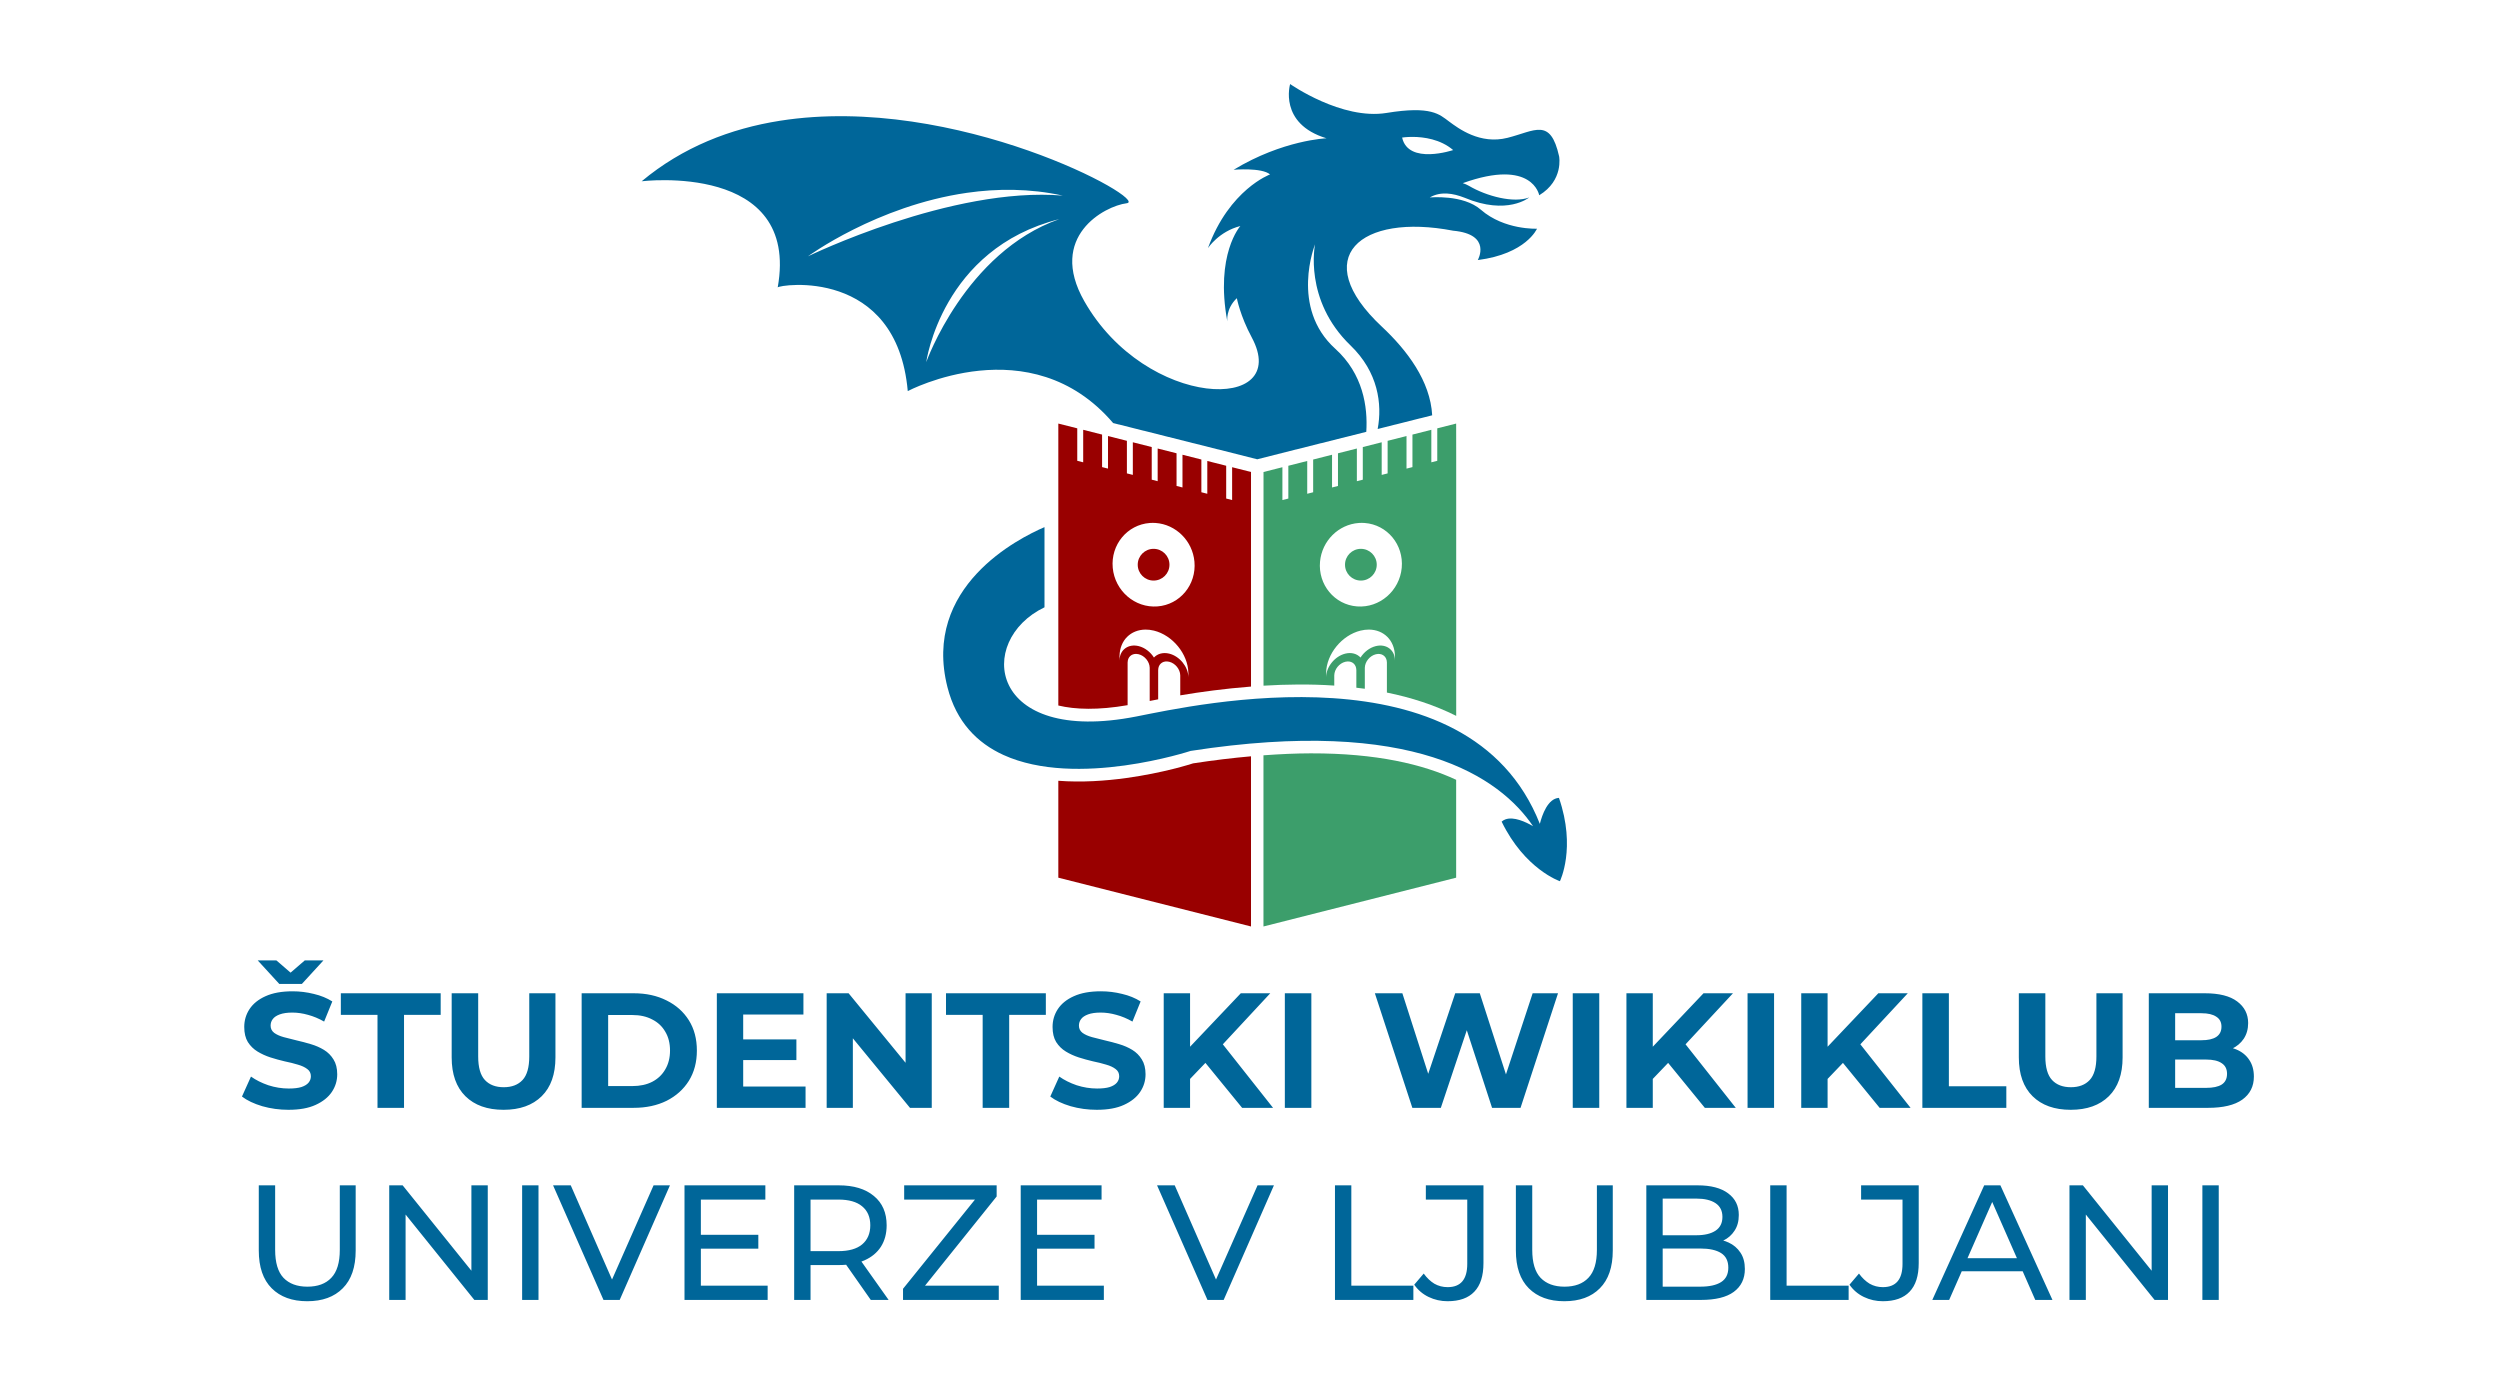
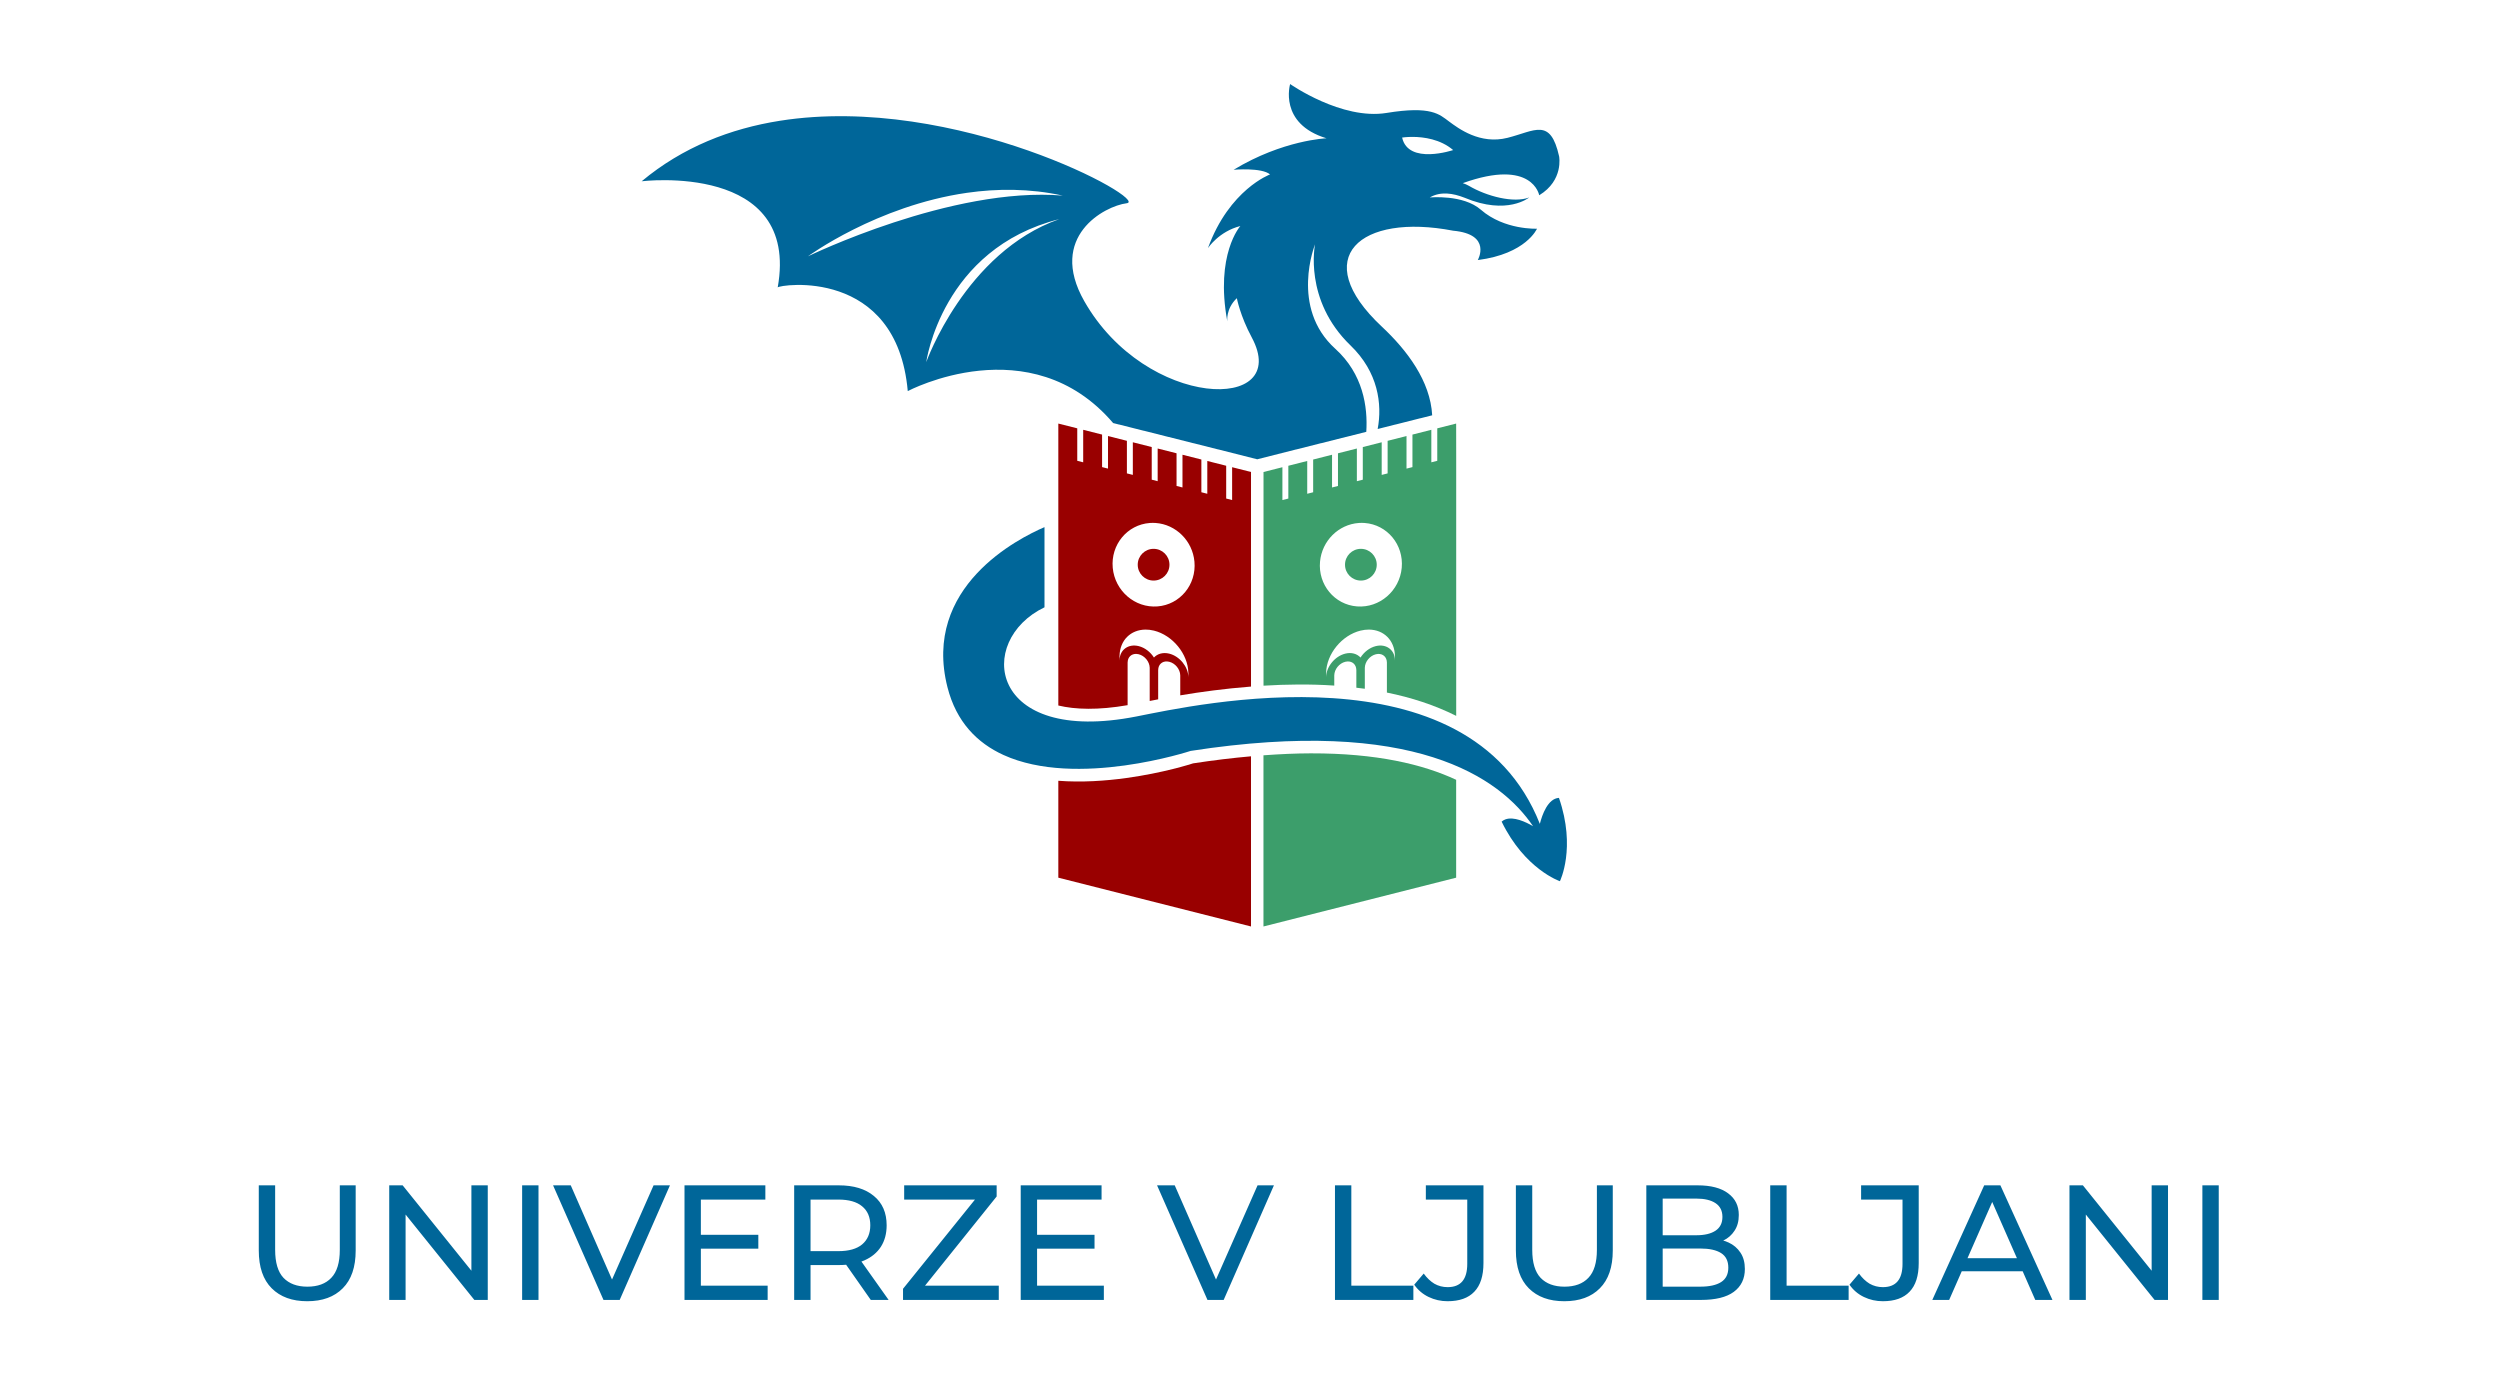
<svg xmlns="http://www.w3.org/2000/svg" width="1500" height="834.08" viewBox="0 0 503.744 280.109" version="1.1" id="svg1" xml:space="preserve">
  <defs id="defs1" />
  <g id="layer1" transform="translate(301.033,131.428)">
    <path id="path8" style="fill:#006699;fill-opacity:1;stroke-width:5.1;stroke-miterlimit:6;paint-order:markers stroke fill" d="m -41.075,-114.491 c 0,0 -2.381,7.99 7.327,10.928 0,0 -8.777,0.324 -18.712,6.345 0,0 5.65,-0.501 7.337,0.938 0,0 -8.201,3.008 -12.512,14.845 0,0 2.179,-3.341 6.53,-4.45 0,0 -5.124,5.696 -2.628,19.215 0,0 -0.351,-2.524 1.922,-4.675 0,0 0.645,3.518 3.003,7.906 8.195,15.251 -21.303,14.595 -33.757,-7.324 -7.389,-13.005 4.109,-19.149 8.544,-19.707 4.875,-0.531 -34.396,-22.224 -69.866,-16.622 -9.932,1.569 -19.565,5.278 -27.849,12.19 0,0 31.943,-3.926 27.41,21.388 0.31,-0.56 23.974,-4.182 26.206,20.893 0,0 24.69,-13.114 41.385,6.441 l 1.173,0.297 v -0.01 l 5.002,1.266 v -0.012 l 5.004,1.268 v -0.01 l 5.002,1.268 v -0.011 l 5.004,1.267 v -0.011 l 7.848,1.988 7.848,-1.988 v 0.011 l 5.002,-1.267 v 0.011 l 5.004,-1.268 v 0.01 l 4.119,-1.044 c 0.317,-5.008 -0.633,-11.662 -6.251,-16.738 -9.191,-8.304 -4.072,-21.048 -4.072,-21.048 0,0 -2.373,11.204 7.149,20.384 5.554,5.354 6.417,11.79 5.466,16.834 l 3.595,-0.91 v 0.01 l 5.002,-1.268 v 0.011 l 2.388,-0.604 c -0.362,-6.895 -5.053,-13.102 -10.132,-17.853 -14.938,-13.974 -4.299,-22.945 14.36,-19.344 7.905,0.725 4.962,5.915 4.962,5.915 9.753,-1.249 11.929,-6.32 11.929,-6.32 0.014,0.002 -6.573,0.311 -11.317,-3.828 -3.576,-3.12 -10.288,-2.463 -10.288,-2.463 2.191,-1.285 4.717,-0.846 7.002,0.047 8.629,3.638 13.027,-0.052 13.027,-0.052 -3.113,1.182 -8.507,-0.208 -12.149,-2.345 -0.368,-0.216 -0.785,-0.392 -1.232,-0.538 14.103,-5.066 15.403,2.443 15.403,2.443 4.968,-3.011 4.012,-7.837 4.012,-7.837 -1.755,-7.869 -4.845,-5.142 -10.394,-3.738 -5.549,1.404 -9.889,-1.894 -11.796,-3.301 -1.907,-1.406 -3.534,-3.194 -12.574,-1.714 -9.04,1.48 -19.434,-5.821 -19.434,-5.821 z m 24.733,10.648 c 2.167,0.014 5.54,0.446 8.12,2.653 0,0 -9.046,3.045 -10.286,-2.519 0,0 0.866,-0.142 2.166,-0.134 z m -80.43,10.672 c 3.234,0.066 6.546,0.424 9.892,1.157 -22.335,-1.896 -51.353,12.237 -51.353,12.237 0,0 13.829,-10.18 32.036,-12.798 3.035,-0.436 6.191,-0.662 9.425,-0.596 z m 9.172,5.899 c -18.958,6.701 -26.799,28.816 -26.799,28.816 0,0 3.098,-22.836 26.799,-28.816 z m 69.587,53.238 -0.635,0.161 -0.443,0.111 -1.322,0.336 -3.239,0.819 -1.763,0.448 -3.239,0.82 -0.443,0.111 -1.322,0.336 -3.236,0.818 v 0.002 l -5.004,1.266 -1.412,0.358 -0.353,0.09 -3.236,0.82 v 1.223 c 1.71,0.595 14.176,4.403 25.146,-7.132 0.186,-0.196 0.326,-0.39 0.502,-0.585 z" />
    <g id="g33" transform="translate(-150.011,46.392)">
      <g id="g30">
        <g id="g23" transform="translate(0,-6.542)">
          <path id="path16" style="fill:#990000;fill-opacity:1;stroke-width:0.072;stroke-linejoin:round;stroke-miterlimit:6;paint-order:markers stroke fill" d="m 62.227,-85.932 v 6.542 1.788 48.48 c 3.398,0.82 8.025,0.965 13.962,-0.068 v -8.586 -0.041 l 0.005,-0.003 c 0.021,-1.061 0.772,-1.744 1.777,-1.698 0.143,0.007 0.292,0.028 0.444,0.066 1.22,0.301 2.199,1.502 2.224,2.727 v 0.045 6.647 c 0.575,-0.114 1.044,-0.207 1.707,-0.334 v -5.892 -0.041 l 0.005,-0.004 c 0.021,-1.061 0.772,-1.743 1.776,-1.698 0.143,0.006 0.292,0.028 0.444,0.065 1.22,0.301 2.199,1.502 2.224,2.727 7e-4,8e-4 0.002,7.72e-4 0.002,0.002 v 0.044 3.993 c 4.048,-0.685 8.909,-1.348 14.255,-1.769 v -34.907 -8.33 l -3.806,-0.964 v 6.618 l -1.196,-0.303 v -6.607 l -3.806,-0.964 v 6.607 l -1.196,-0.303 v -6.596 l -3.806,-0.964 v 6.596 l -1.196,-0.303 v -6.585 l -3.806,-0.964 v 6.586 l -1.196,-0.303 v -6.575 l -3.807,-0.964 v 6.575 l -1.196,-0.303 v -6.564 l -3.806,-0.964 v 6.564 l -1.196,-0.303 v -6.554 l -3.806,-0.964 v 6.553 l -1.196,-0.303 v -6.543 z m 19.605,20.031 c 4.106,0.289 7.44,3.606 7.823,7.787 0.426,4.642 -2.914,8.685 -7.46,9.028 -4.546,0.344 -8.577,-3.141 -9.003,-7.784 -0.426,-4.642 2.914,-8.684 7.46,-9.028 0.392,-0.03 0.786,-0.031 1.179,-0.003 z m -0.408,5.212 c -1.765,1.04e-4 -3.197,1.431 -3.197,3.197 -1.82e-4,1.766 1.431,3.197 3.197,3.197 1.766,1.81e-4 3.197,-1.431 3.197,-3.197 -1.04e-4,-1.766 -1.432,-3.197 -3.197,-3.197 z m -1.641,16.271 c 0.547,-0.005 1.12,0.062 1.71,0.207 3.778,0.932 6.862,4.714 6.938,8.511 l 0.004,0.001 v 0.14 0.738 c -5e-4,-0.006 -0.003,-0.012 -0.004,-0.019 l 0.002,0.002 c -0.042,-2.103 -1.768,-4.219 -3.861,-4.735 l -0.002,-5.17e-4 c -1.253,-0.307 -2.37,0.027 -3.076,0.789 -0.707,-1.111 -1.825,-1.996 -3.079,-2.305 l -0.002,-5.17e-4 c -2.092,-0.513 -3.814,0.754 -3.856,2.834 l 10e-4,-10e-4 c -0.002,0.005 -0.005,0.011 -0.006,0.016 v -0.738 -0.14 l 0.01,0.002 c 0.064,-3.169 2.266,-5.275 5.221,-5.3 z m 21.269,25.533 c -3.66,0.328 -7.526,0.784 -11.67,1.423 -0.435,0.141 -5.945,1.917 -13.466,2.955 -4.179,0.577 -8.927,0.913 -13.689,0.554 V 5.573 l 38.826,9.832 z" />
        </g>
      </g>
      <g id="g32" transform="matrix(-1,0,0,1,204.615,0)">
        <g id="g31" transform="translate(0,-6.542)">
          <path id="path30" style="fill:#3c9e6b;fill-opacity:1;stroke-width:0.072;stroke-linejoin:round;stroke-miterlimit:6;paint-order:markers stroke fill" d="m 62.226,-85.932 3.806,0.964 v 6.543 l 1.196,0.303 v -6.553 l 3.806,0.964 v 6.554 l 1.196,0.303 v -6.564 l 3.806,0.964 v 6.564 l 1.196,0.303 v -6.575 l 3.807,0.964 v 6.575 l 1.196,0.303 v -6.586 l 3.806,0.964 v 6.585 l 1.196,0.303 v -6.596 l 3.806,0.964 v 6.596 l 1.196,0.303 v -6.607 l 3.806,0.964 v 6.607 l 1.196,0.303 v -6.618 l 3.806,0.964 v 8.33 34.726 c -4.567,-0.274 -9.373,-0.349 -14.249,-0.02 -0.002,1.51e-4 -0.004,3.66e-4 -0.007,5.17e-4 v -2.024 -0.044 c -5.86e-4,-7.29e-4 -0.001,-0.001 -0.002,-0.002 -0.025,-1.226 -1.003,-2.426 -2.223,-2.727 -0.152,-0.037 -0.301,-0.059 -0.444,-0.065 v 5.17e-4 c -1.004,-0.045 -1.755,0.637 -1.776,1.698 l -0.005,0.004 v 0.041 3.547 c -0.569,0.067 -1.139,0.133 -1.707,0.213 v -4.181 -0.045 c -0.025,-1.226 -1.004,-2.427 -2.224,-2.727 -0.152,-0.037 -0.301,-0.059 -0.444,-0.066 -1.004,-0.046 -1.755,0.637 -1.777,1.698 l -0.004,0.003 v 0.041 6.043 c -4.841,0.982 -9.565,2.492 -13.963,4.696 v -50.565 -1.788 z m 19.605,20.031 c -0.393,-0.028 -0.787,-0.027 -1.179,0.003 -4.546,0.344 -7.886,4.386 -7.46,9.028 0.426,4.643 4.456,8.128 9.003,7.784 4.546,-0.344 7.886,-4.386 7.46,-9.028 -0.384,-4.18 -3.717,-7.498 -7.823,-7.787 z m -0.408,5.212 c 1.766,-1.82e-4 3.197,1.431 3.197,3.197 1.82e-4,1.766 -1.431,3.197 -3.197,3.197 -1.766,-1.04e-4 -3.197,-1.432 -3.197,-3.197 1.04e-4,-1.765 1.431,-3.197 3.197,-3.197 z m -1.641,16.271 v 5.17e-4 c -2.955,0.025 -5.157,2.131 -5.221,5.3 l -0.01,-0.002 v 0.14 0.738 c 0.002,-0.005 0.004,-0.01 0.005,-0.015 0.042,-2.081 1.764,-3.347 3.856,-2.834 l 0.002,5.17e-4 c 1.254,0.309 2.373,1.195 3.079,2.305 0.706,-0.762 1.825,-1.102 3.076,-0.789 l 0.002,5.17e-4 c 2.091,0.523 3.819,2.632 3.861,4.735 l -0.002,-0.002 c 7.06e-4,0.006 0.003,0.012 0.003,0.019 v -0.738 -0.14 l -0.003,-0.001 c -0.076,-3.796 -3.159,-7.579 -6.938,-8.511 h -5.17e-4 c -0.59,-0.145 -1.163,-0.211 -1.71,-0.207 z m 11.699,24.937 c 2.977,0.005 6.189,0.148 9.571,0.396 V 15.405 L 62.226,5.573 V -14.15 c 6.68,-3.119 16.022,-5.353 29.255,-5.33 z" />
        </g>
      </g>
    </g>
    <g id="g10" transform="matrix(1.366,0,0,1.366,-2.381,-14.559)">
      <path style="font-weight:500;font-size:24.144px;line-height:24.488px;font-family:Montserrat;-inkscape-font-specification:'Montserrat Medium';text-align:center;letter-spacing:0px;word-spacing:0px;text-anchor:middle;fill:#006699;stroke-width:34.973;stroke-linejoin:round;stroke-miterlimit:6;stroke-dasharray:17.486, 17.486;paint-order:markers stroke fill" d="m -173.314,106.388 q -3.332,0 -5.239,-1.907 -1.907,-1.907 -1.907,-5.577 v -9.609 h 2.414 v 9.513 q 0,2.825 1.231,4.129 1.256,1.304 3.525,1.304 2.294,0 3.525,-1.304 1.256,-1.304 1.256,-4.129 v -9.513 h 2.342 v 9.609 q 0,3.67 -1.907,5.577 -1.883,1.907 -5.239,1.907 z m 12.096,-0.193 V 89.294 h 1.98 l 11.179,13.883 h -1.038 V 89.294 h 2.414 v 16.901 h -1.98 l -11.179,-13.883 h 1.038 v 13.883 z m 19.605,0 V 89.294 h 2.414 v 16.901 z m 12,0 -7.436,-16.901 h 2.608 l 6.833,15.597 h -1.497 l 6.881,-15.597 h 2.414 l -7.412,16.901 z m 11.951,0 V 89.294 h 11.927 v 2.101 h -9.513 v 12.7 h 9.851 v 2.101 z m 2.197,-7.557 v -2.052 h 8.692 v 2.052 z m 13.98,7.557 V 89.294 h 6.591 q 3.284,0 5.167,1.569 1.883,1.545 1.883,4.322 0,1.835 -0.845,3.163 -0.845,1.304 -2.414,2.004 -1.569,0.7 -3.791,0.7 h -5.263 l 1.086,-1.111 v 6.253 z m 11.3,0 -4.298,-6.133 h 2.583 l 4.346,6.133 z m -8.885,-6.012 -1.086,-1.183 h 5.191 q 2.318,0 3.501,-0.99 1.207,-1.014 1.207,-2.825 0,-1.811 -1.207,-2.801 -1.183,-0.99 -3.501,-0.99 h -5.191 l 1.086,-1.207 z m 13.642,6.012 v -1.642 l 11.372,-14.1 0.266,0.942 h -11.469 v -2.101 h 13.642 v 1.642 l -11.324,14.1 -0.29,-0.942 h 11.927 v 2.101 z m 17.36,0 V 89.294 h 11.927 v 2.101 h -9.513 v 12.7 h 9.851 v 2.101 z m 2.197,-7.557 v -2.052 h 8.692 v 2.052 z m 25.351,7.557 -7.436,-16.901 h 2.608 l 6.833,15.597 h -1.497 l 6.881,-15.597 h 2.414 l -7.412,16.901 z m 18.808,0 V 89.294 h 2.414 v 14.8 h 9.151 v 2.101 z m 16.617,0.193 q -1.497,0 -2.801,-0.628 -1.304,-0.628 -2.125,-1.811 l 1.4,-1.642 q 0.7,0.966 1.569,1.497 0.893,0.507 1.956,0.507 2.897,0 2.897,-3.428 v -9.489 h -6.109 v -2.101 h 8.499 v 11.469 q 0,2.825 -1.352,4.225 -1.328,1.4 -3.936,1.4 z m 17.215,0 q -3.332,0 -5.239,-1.907 -1.907,-1.907 -1.907,-5.577 v -9.609 h 2.414 v 9.513 q 0,2.825 1.231,4.129 1.256,1.304 3.525,1.304 2.294,0 3.525,-1.304 1.256,-1.304 1.256,-4.129 v -9.513 h 2.342 v 9.609 q 0,3.67 -1.907,5.577 -1.883,1.907 -5.239,1.907 z m 12.096,-0.193 V 89.294 h 7.581 q 2.921,0 4.491,1.183 1.569,1.159 1.569,3.187 0,1.376 -0.628,2.318 -0.604,0.942 -1.642,1.449 -1.038,0.507 -2.245,0.507 l 0.435,-0.724 q 1.449,0 2.559,0.507 1.111,0.507 1.763,1.497 0.652,0.966 0.652,2.414 0,2.173 -1.642,3.38 -1.618,1.183 -4.829,1.183 z m 2.414,-1.956 h 5.553 q 2.004,0 3.066,-0.676 1.062,-0.676 1.062,-2.125 0,-1.473 -1.062,-2.149 -1.062,-0.676 -3.066,-0.676 h -5.77 v -1.956 h 5.167 q 1.835,0 2.849,-0.676 1.014,-0.676 1.014,-2.028 0,-1.352 -1.014,-2.028 -1.014,-0.676 -2.849,-0.676 h -4.95 z m 15.863,1.956 V 89.294 h 2.414 v 14.8 h 9.151 v 2.101 z m 16.617,0.193 q -1.497,0 -2.801,-0.628 -1.304,-0.628 -2.125,-1.811 l 1.4,-1.642 q 0.7,0.966 1.569,1.497 0.893,0.507 1.956,0.507 2.897,0 2.897,-3.428 v -9.489 h -6.109 v -2.101 h 8.499 v 11.469 q 0,2.825 -1.352,4.225 -1.328,1.4 -3.936,1.4 z m 7.292,-0.193 7.654,-16.901 h 2.39 L 84.123,106.195 H 81.588 L 74.755,90.646 h 0.966 l -6.833,15.549 z m 3.259,-4.225 0.652,-1.932 h 9.513 l 0.7,1.932 z m 16.973,4.225 V 89.294 h 1.98 L 99.793,103.177 H 98.755 V 89.294 h 2.414 V 106.195 H 99.189 L 88.01,92.312 h 1.038 v 13.883 z m 19.605,0 V 89.294 h 2.414 v 16.901 z" id="text3" aria-label="UNIVERZE V LJUBLJANI" />
-       <path style="font-weight:bold;font-size:24.144px;line-height:24.488px;font-family:Montserrat;-inkscape-font-specification:'Montserrat Bold';text-align:center;letter-spacing:0px;word-spacing:0px;text-anchor:middle;fill:#006699;stroke-width:34.973;stroke-linejoin:round;stroke-miterlimit:6;stroke-dasharray:17.486, 17.486;paint-order:markers stroke fill" d="m -176.059,78.152 q -2.028,0 -3.887,-0.531 -1.859,-0.555 -2.994,-1.425 l 1.328,-2.946 q 1.086,0.773 2.559,1.28 1.497,0.483 3.018,0.483 1.159,0 1.859,-0.217 0.724,-0.241 1.062,-0.652 0.338,-0.41 0.338,-0.942 0,-0.676 -0.531,-1.062 -0.531,-0.41 -1.4,-0.652 -0.869,-0.266 -1.932,-0.483 -1.038,-0.241 -2.101,-0.579 -1.038,-0.338 -1.907,-0.869 -0.869,-0.531 -1.425,-1.4 -0.531,-0.869 -0.531,-2.221 0,-1.449 0.773,-2.632 0.797,-1.207 2.366,-1.907 1.594,-0.724 3.984,-0.724 1.594,0 3.139,0.386 1.545,0.362 2.728,1.111 l -1.207,2.97 q -1.183,-0.676 -2.366,-0.99 -1.183,-0.338 -2.318,-0.338 -1.135,0 -1.859,0.266 -0.724,0.266 -1.038,0.7 -0.314,0.41 -0.314,0.966 0,0.652 0.531,1.062 0.531,0.386 1.4,0.628 0.869,0.241 1.907,0.483 1.062,0.241 2.101,0.555 1.062,0.314 1.932,0.845 0.869,0.531 1.4,1.4 0.555,0.869 0.555,2.197 0,1.425 -0.797,2.608 -0.797,1.183 -2.39,1.907 -1.569,0.724 -3.984,0.724 z m -1.376,-18.567 -3.187,-3.477 h 2.752 l 3.332,2.873 h -2.463 l 3.332,-2.873 h 2.752 l -3.187,3.477 z m 14.487,18.277 V 64.148 h -5.408 v -3.187 h 14.728 v 3.187 h -5.408 v 13.714 z m 18.596,0.29 q -3.598,0 -5.626,-2.004 -2.028,-2.004 -2.028,-5.722 v -9.465 h 3.911 v 9.32 q 0,2.414 0.99,3.477 0.99,1.062 2.777,1.062 1.787,0 2.777,-1.062 0.99,-1.062 0.99,-3.477 v -9.32 h 3.863 v 9.465 q 0,3.718 -2.028,5.722 -2.028,2.004 -5.626,2.004 z m 11.517,-0.29 v -16.901 h 7.678 q 2.752,0 4.853,1.062 2.101,1.038 3.284,2.921 1.183,1.883 1.183,4.467 0,2.559 -1.183,4.467 -1.183,1.883 -3.284,2.946 -2.101,1.038 -4.853,1.038 z m 3.911,-3.211 h 3.573 q 1.69,0 2.921,-0.628 1.256,-0.652 1.932,-1.835 0.7,-1.183 0.7,-2.777 0,-1.618 -0.7,-2.777 -0.676,-1.183 -1.932,-1.811 -1.231,-0.652 -2.921,-0.652 h -3.573 z m 16.032,3.211 v -16.901 h 12.772 v 3.139 h -8.885 v 10.623 h 9.199 v 3.139 z m 3.598,-7.05 v -3.042 h 8.137 v 3.042 z m 12.603,7.05 v -16.901 h 3.235 l 9.972,12.169 h -1.569 V 60.961 h 3.863 v 16.901 h -3.211 l -9.996,-12.169 h 1.569 v 12.169 z m 23.01,0 V 64.148 h -5.408 v -3.187 h 14.728 v 3.187 h -5.408 v 13.714 z m 16.857,0.29 q -2.028,0 -3.887,-0.531 -1.859,-0.555 -2.994,-1.425 l 1.328,-2.946 q 1.086,0.773 2.559,1.28 1.497,0.483 3.018,0.483 1.159,0 1.859,-0.217 0.724,-0.241 1.062,-0.652 0.338,-0.41 0.338,-0.942 0,-0.676 -0.531,-1.062 -0.531,-0.41 -1.4,-0.652 -0.869,-0.266 -1.932,-0.483 -1.038,-0.241 -2.101,-0.579 -1.038,-0.338 -1.907,-0.869 -0.869,-0.531 -1.425,-1.4 -0.531,-0.869 -0.531,-2.221 0,-1.449 0.773,-2.632 0.797,-1.207 2.366,-1.907 1.594,-0.724 3.984,-0.724 1.594,0 3.139,0.386 1.545,0.362 2.728,1.111 l -1.207,2.97 q -1.183,-0.676 -2.366,-0.99 -1.183,-0.338 -2.318,-0.338 -1.135,0 -1.859,0.266 -0.724,0.266 -1.038,0.7 -0.314,0.41 -0.314,0.966 0,0.652 0.531,1.062 0.531,0.386 1.4,0.628 0.869,0.241 1.907,0.483 1.062,0.241 2.101,0.555 1.062,0.314 1.932,0.845 0.869,0.531 1.4,1.4 0.555,0.869 0.555,2.197 0,1.425 -0.797,2.608 -0.797,1.183 -2.39,1.907 -1.569,0.724 -3.984,0.724 z m 13.352,-4.153 -0.217,-4.515 8.088,-8.523 h 4.346 l -7.292,7.847 -2.173,2.318 z m -3.501,3.863 v -16.901 h 3.887 v 16.901 z m 11.565,0 -6.012,-7.364 2.559,-2.777 8.016,10.141 z m 6.302,0 v -16.901 h 3.911 v 16.901 z m 18.808,0 -5.529,-16.901 h 4.056 l 4.805,14.969 H -8.995 L -3.973,60.961 h 3.622 L 4.478,75.93 H 2.522 L 7.447,60.961 H 11.19 L 5.661,77.862 H 1.46 L -2.814,64.728 h 1.111 l -4.394,13.134 z m 23.661,0 v -16.901 h 3.911 v 16.901 z m 11.42,-3.863 -0.217,-4.515 8.088,-8.523 h 4.346 l -7.292,7.847 -2.173,2.318 z m -3.501,3.863 v -16.901 h 3.887 v 16.901 z m 11.565,0 -6.012,-7.364 2.559,-2.777 8.016,10.141 z m 6.302,0 v -16.901 h 3.911 v 16.901 z m 11.42,-3.863 -0.217,-4.515 8.088,-8.523 h 4.346 l -7.292,7.847 -2.173,2.318 z m -3.501,3.863 v -16.901 h 3.887 v 16.901 z m 11.565,0 -6.012,-7.364 2.559,-2.777 8.016,10.141 z m 6.302,0 v -16.901 h 3.911 v 13.714 h 8.475 v 3.187 z m 21.884,0.29 q -3.598,0 -5.626,-2.004 -2.028,-2.004 -2.028,-5.722 v -9.465 h 3.911 v 9.32 q 0,2.414 0.99,3.477 0.99,1.062 2.777,1.062 1.787,0 2.777,-1.062 0.99,-1.062 0.99,-3.477 v -9.32 h 3.863 v 9.465 q 0,3.718 -2.028,5.722 -2.028,2.004 -5.626,2.004 z m 11.517,-0.29 v -16.901 h 8.257 q 3.187,0 4.781,1.207 1.618,1.207 1.618,3.187 0,1.328 -0.652,2.318 -0.652,0.966 -1.787,1.497 -1.135,0.531 -2.608,0.531 l 0.459,-0.99 q 1.594,0 2.825,0.531 1.231,0.507 1.907,1.521 0.7,1.014 0.7,2.487 0,2.173 -1.714,3.404 -1.714,1.207 -5.046,1.207 z m 3.887,-2.946 h 4.563 q 1.521,0 2.294,-0.483 0.797,-0.507 0.797,-1.594 0,-1.062 -0.797,-1.569 -0.773,-0.531 -2.294,-0.531 h -4.853 v -2.849 h 4.177 q 1.425,0 2.173,-0.483 0.773,-0.507 0.773,-1.521 0,-0.99 -0.773,-1.473 -0.748,-0.507 -2.173,-0.507 h -3.887 z" id="text1" aria-label="ŠTUDENTSKI WIKIKLUB" />
    </g>
    <g id="path13">
-       <path style="color:#000000;fill:#006699;stroke-miterlimit:6;-inkscape-stroke:none;paint-order:markers stroke fill" d="m -90.57,-25.214 c -5.17,2.236 -24.712,11.973 -19.549,32.266 1.786,7.019 6.011,11.237 11.272,13.641 14.777,6.75 37.724,-0.813 37.724,-0.813 44.945,-6.956 62.303,5.315 68.997,15.169 -1.423,-0.831 -3.908,-2.018 -5.612,-1.358 -0.26,0.101 -0.501,0.244 -0.718,0.438 4.674,9.625 11.741,12.006 11.741,12.006 0,0 3.311,-6.682 -0.193,-16.792 -2.244,0.124 -3.388,3.424 -3.851,5.239 C -5.101,-1.784 -60.283,10.624 -72.058,12.941 -101.867,18.805 -104.547,-2.34 -90.57,-9.06 Z" id="path38" />
+       <path style="color:#000000;fill:#006699;stroke-miterlimit:6;-inkscape-stroke:none;paint-order:markers stroke fill" d="m -90.57,-25.214 c -5.17,2.236 -24.712,11.973 -19.549,32.266 1.786,7.019 6.011,11.237 11.272,13.641 14.777,6.75 37.724,-0.813 37.724,-0.813 44.945,-6.956 62.303,5.315 68.997,15.169 -1.423,-0.831 -3.908,-2.018 -5.612,-1.358 -0.26,0.101 -0.501,0.244 -0.718,0.438 4.674,9.625 11.741,12.006 11.741,12.006 0,0 3.311,-6.682 -0.193,-16.792 -2.244,0.124 -3.388,3.424 -3.851,5.239 C -5.101,-1.784 -60.283,10.624 -72.058,12.941 -101.867,18.805 -104.547,-2.34 -90.57,-9.06 " id="path38" />
    </g>
    <g id="g29" transform="matrix(0.944,0,0,0.944,3.143,-1.771)" />
    <g id="path34" />
  </g>
</svg>